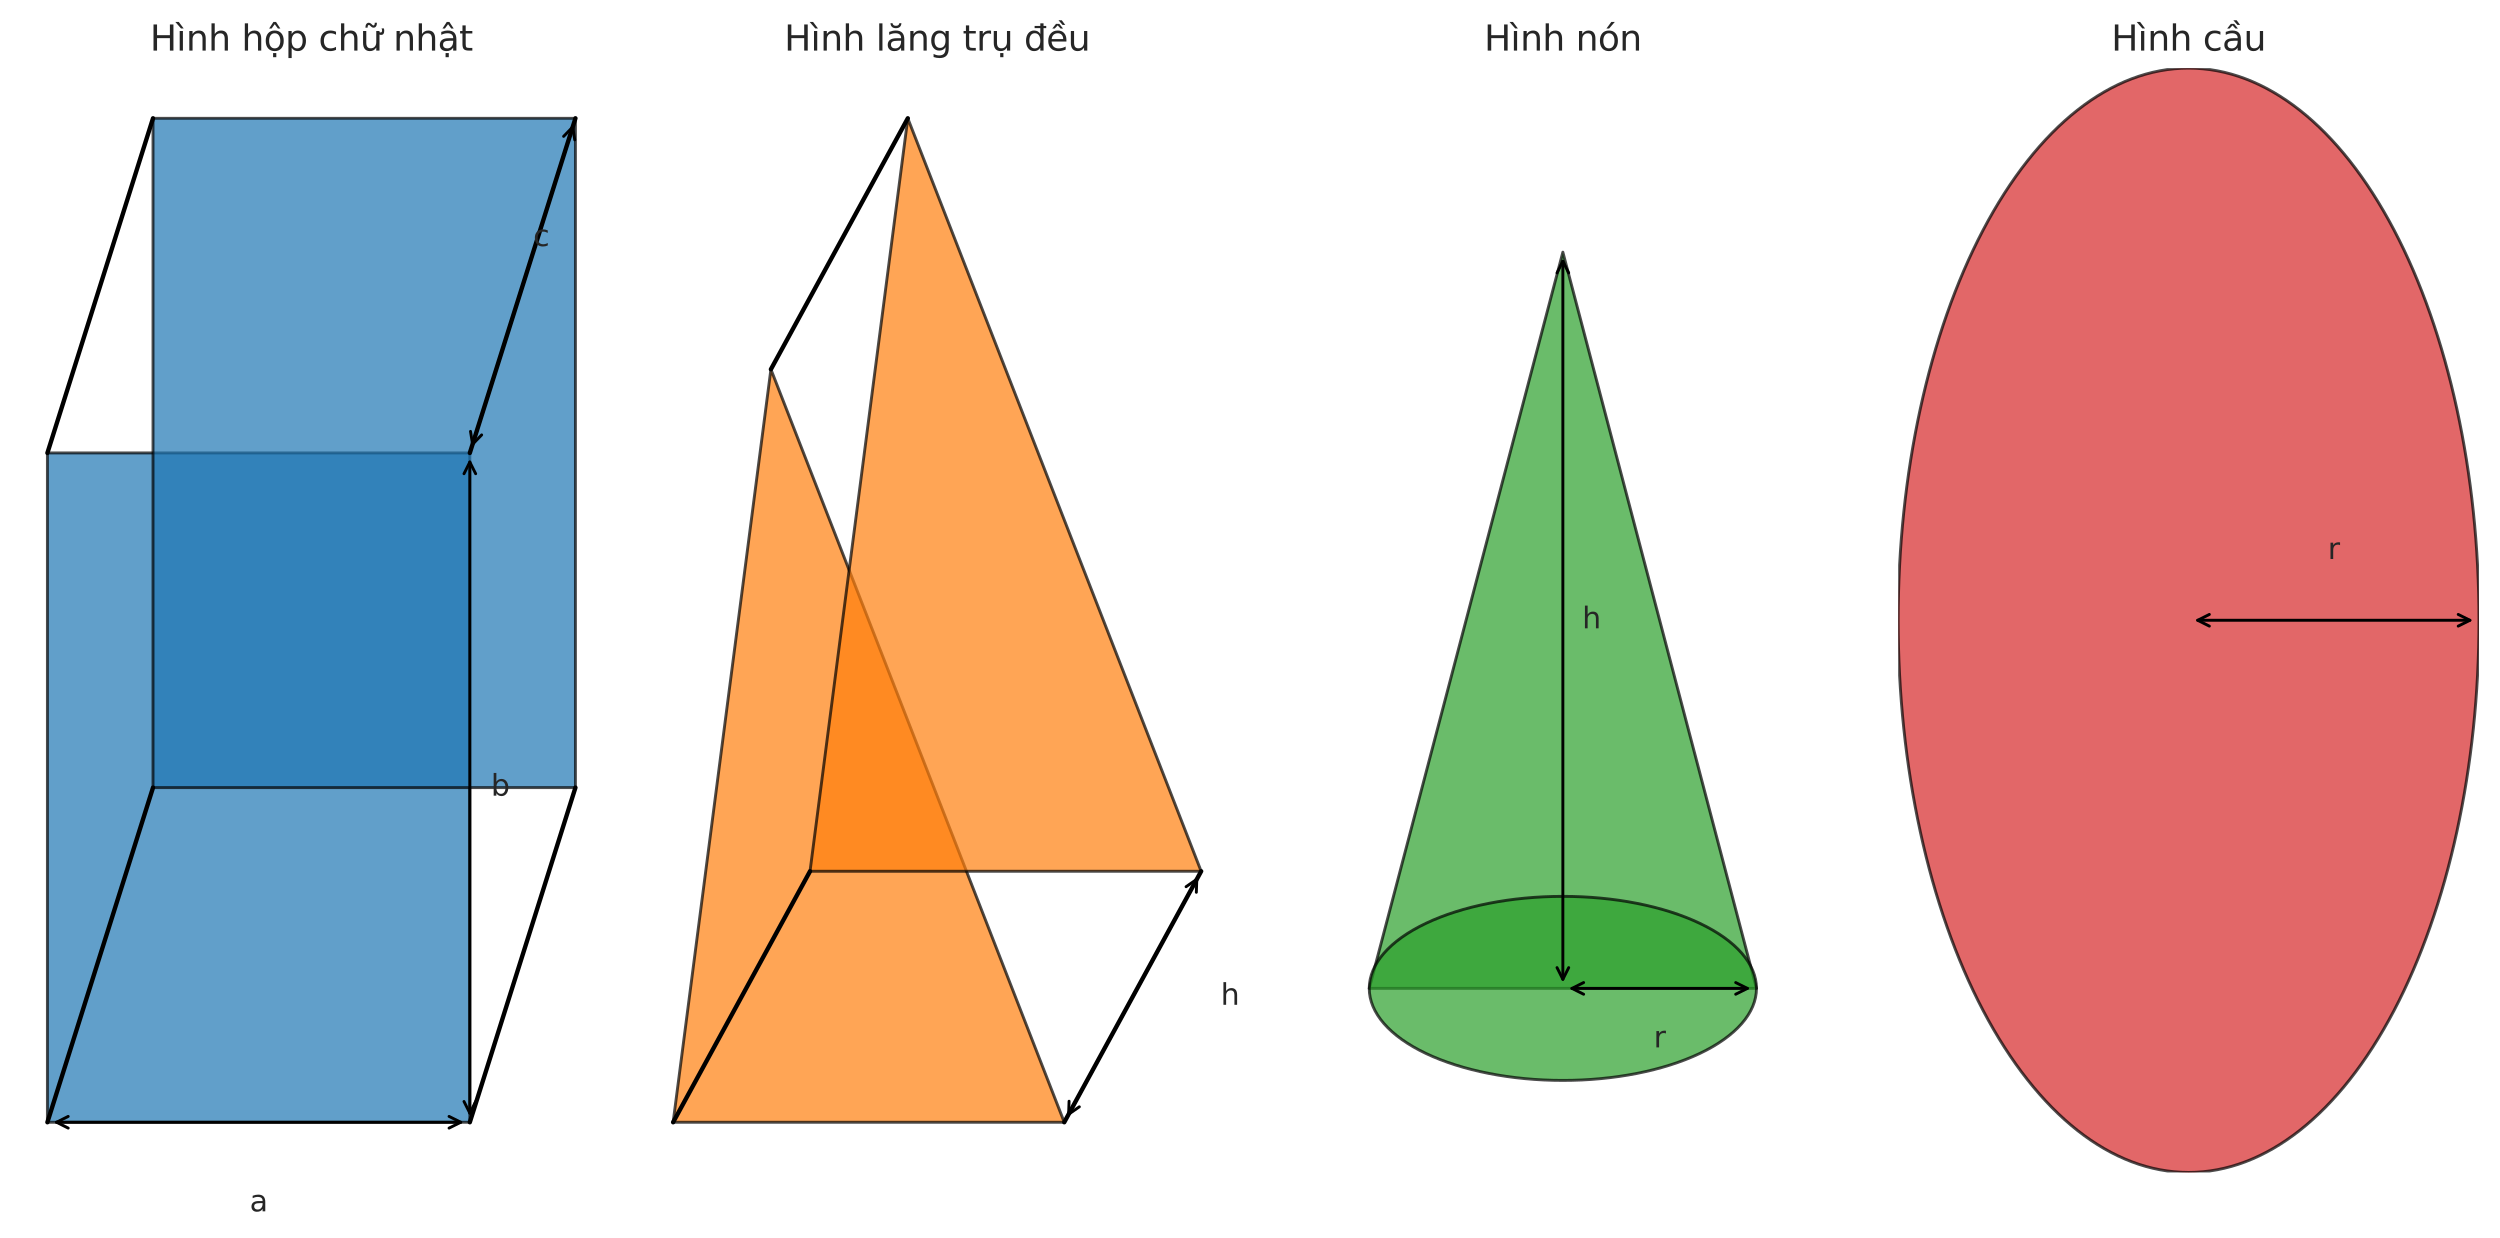
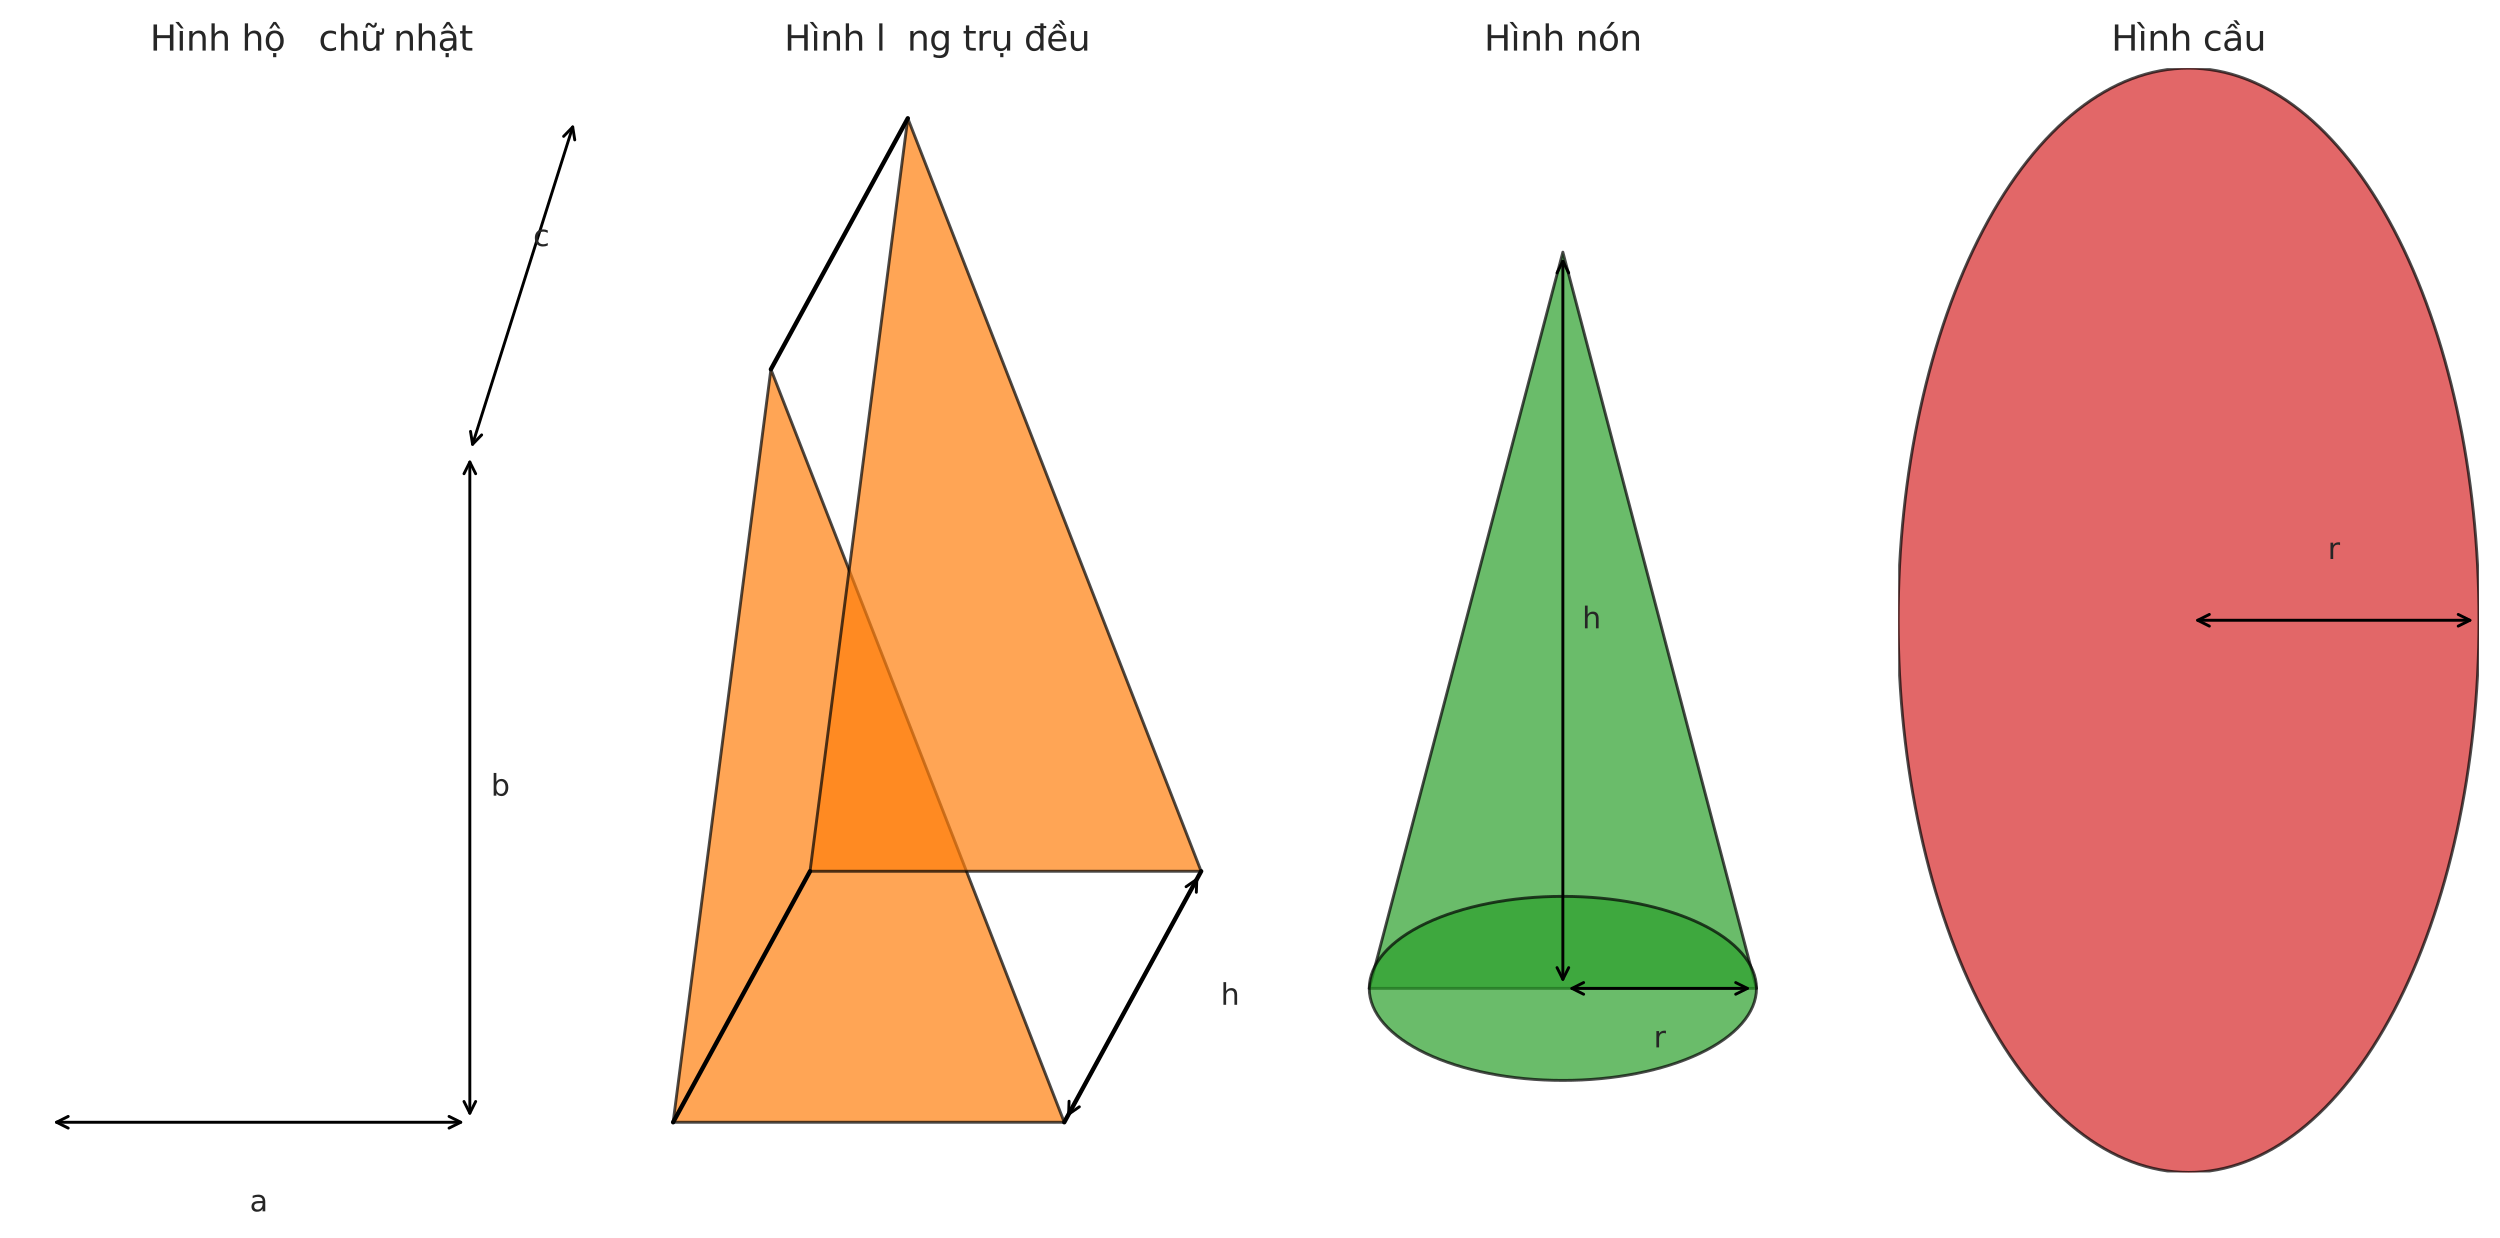
<svg xmlns="http://www.w3.org/2000/svg" xmlns:xlink="http://www.w3.org/1999/xlink" width="856.8pt" height="424.435pt" viewBox="0 0 856.8 424.435" version="1.1">
  <defs>
    <style type="text/css">*{stroke-linejoin: round; stroke-linecap: butt}</style>
  </defs>
  <g id="figure_1">
    <g id="patch_1">
      <path d="M 0 424.435  L 856.8 424.435  L 856.8 0  L 0 0  z " style="fill: #ffffff" />
    </g>
    <g id="axes_1">
      <g id="patch_2">
        <path d="M 16.248 384.618  L 161.02 384.618  L 161.02 155.236  L 16.248 155.236  z " clip-path="url(#p0d0f178457)" style="fill: #1f77b4; opacity: 0.7; stroke: #000000; stroke-linejoin: miter" />
      </g>
      <g id="patch_3">
        <path d="M 52.441 269.927  L 197.213 269.927  L 197.213 40.546  L 52.441 40.546  z " clip-path="url(#p0d0f178457)" style="fill: #1f77b4; opacity: 0.7; stroke: #000000; stroke-linejoin: miter" />
      </g>
      <g id="line2d_1">
        <path d="M 16.248 384.618  L 52.441 269.927  " clip-path="url(#p0d0f178457)" style="fill: none; stroke: #000000; stroke-width: 1.5; stroke-linecap: round" />
      </g>
      <g id="line2d_2">
        <path d="M 161.02 384.618  L 197.213 269.927  " clip-path="url(#p0d0f178457)" style="fill: none; stroke: #000000; stroke-width: 1.5; stroke-linecap: round" />
      </g>
      <g id="line2d_3">
        <path d="M 161.02 155.236  L 197.213 40.546  " clip-path="url(#p0d0f178457)" style="fill: none; stroke: #000000; stroke-width: 1.5; stroke-linecap: round" />
      </g>
      <g id="line2d_4">
        <path d="M 16.248 155.236  L 52.441 40.546  " clip-path="url(#p0d0f178457)" style="fill: none; stroke: #000000; stroke-width: 1.5; stroke-linecap: round" />
      </g>
      <g id="patch_4">
        <path d="M 19.368 384.618  Q 88.635 384.618 157.902 384.618  " style="fill: none; stroke: #000000; stroke-linecap: round" />
        <path d="M 23.368 386.618  L 19.368 384.618  L 23.368 382.618  " style="fill: none; stroke: #000000; stroke-linecap: round" />
        <path d="M 153.902 382.618  L 157.902 384.618  L 153.902 386.618  " style="fill: none; stroke: #000000; stroke-linecap: round" />
      </g>
      <g id="text_1">
        <g style="fill: #262626" transform="translate(85.57 415.155) scale(0.1 -0.1)">
          <defs>
            <path id="DejaVuSans-61" d="M 2194 1759  Q 1497 1759 1228 1600  Q 959 1441 959 1056  Q 959 750 1161 570  Q 1363 391 1709 391  Q 2188 391 2477 730  Q 2766 1069 2766 1631  L 2766 1759  L 2194 1759  z M 3341 1997  L 3341 0  L 2766 0  L 2766 531  Q 2569 213 2275 61  Q 1981 -91 1556 -91  Q 1019 -91 701 211  Q 384 513 384 1019  Q 384 1609 779 1909  Q 1175 2209 1959 2209  L 2766 2209  L 2766 2266  Q 2766 2663 2505 2880  Q 2244 3097 1772 3097  Q 1472 3097 1187 3025  Q 903 2953 641 2809  L 641 3341  Q 956 3463 1253 3523  Q 1550 3584 1831 3584  Q 2591 3584 2966 3190  Q 3341 2797 3341 1997  z " transform="scale(0.016)" />
          </defs>
          <use xlink:href="#DejaVuSans-61" />
        </g>
      </g>
      <g id="patch_5">
        <path d="M 161.02 381.502  Q 161.02 269.929 161.02 158.356  " style="fill: none; stroke: #000000; stroke-linecap: round" />
        <path d="M 163.02 377.502  L 161.02 381.502  L 159.02 377.502  " style="fill: none; stroke: #000000; stroke-linecap: round" />
        <path d="M 159.02 162.356  L 161.02 158.356  L 163.02 162.356  " style="fill: none; stroke: #000000; stroke-linecap: round" />
      </g>
      <g id="text_2">
        <g style="fill: #262626" transform="translate(168.259 272.687) scale(0.1 -0.1)">
          <defs>
            <path id="DejaVuSans-62" d="M 3116 1747  Q 3116 2381 2855 2742  Q 2594 3103 2138 3103  Q 1681 3103 1420 2742  Q 1159 2381 1159 1747  Q 1159 1113 1420 752  Q 1681 391 2138 391  Q 2594 391 2855 752  Q 3116 1113 3116 1747  z M 1159 2969  Q 1341 3281 1617 3432  Q 1894 3584 2278 3584  Q 2916 3584 3314 3078  Q 3713 2572 3713 1747  Q 3713 922 3314 415  Q 2916 -91 2278 -91  Q 1894 -91 1617 61  Q 1341 213 1159 525  L 1159 0  L 581 0  L 581 4863  L 1159 4863  L 1159 2969  z " transform="scale(0.016)" />
          </defs>
          <use xlink:href="#DejaVuSans-62" />
        </g>
      </g>
      <g id="patch_6">
        <path d="M 161.959 152.263  Q 179.116 97.892 196.274 43.522  " style="fill: none; stroke: #000000; stroke-linecap: round" />
        <path d="M 165.07 149.05  L 161.959 152.263  L 161.255 147.846  " style="fill: none; stroke: #000000; stroke-linecap: round" />
        <path d="M 193.163 46.735  L 196.274 43.522  L 196.978 47.938  " style="fill: none; stroke: #000000; stroke-linecap: round" />
      </g>
      <g id="text_3">
        <g style="fill: #262626" transform="translate(182.736 84.342) scale(0.1 -0.1)">
          <defs>
            <path id="DejaVuSans-63" d="M 3122 3366  L 3122 2828  Q 2878 2963 2633 3030  Q 2388 3097 2138 3097  Q 1578 3097 1268 2742  Q 959 2388 959 1747  Q 959 1106 1268 751  Q 1578 397 2138 397  Q 2388 397 2633 464  Q 2878 531 3122 666  L 3122 134  Q 2881 22 2623 -34  Q 2366 -91 2075 -91  Q 1284 -91 818 406  Q 353 903 353 1747  Q 353 2603 823 3093  Q 1294 3584 2113 3584  Q 2378 3584 2631 3529  Q 2884 3475 3122 3366  z " transform="scale(0.016)" />
          </defs>
          <use xlink:href="#DejaVuSans-63" />
        </g>
      </g>
      <g id="text_4">
        <g style="fill: #262626" transform="translate(51.405 17.342) scale(0.12 -0.12)">
          <defs>
            <path id="DejaVuSans-48" d="M 628 4666  L 1259 4666  L 1259 2753  L 3553 2753  L 3553 4666  L 4184 4666  L 4184 0  L 3553 0  L 3553 2222  L 1259 2222  L 1259 0  L 628 0  L 628 4666  z " transform="scale(0.016)" />
            <path id="DejaVuSans-ec" d="M 435 5119  L 1316 3950  L 838 3950  L -181 5119  L 435 5119  z M 603 3500  L 1178 3500  L 1178 0  L 603 0  L 603 3500  z M 891 3584  L 891 3584  z " transform="scale(0.016)" />
            <path id="DejaVuSans-6e" d="M 3513 2113  L 3513 0  L 2938 0  L 2938 2094  Q 2938 2591 2744 2837  Q 2550 3084 2163 3084  Q 1697 3084 1428 2787  Q 1159 2491 1159 1978  L 1159 0  L 581 0  L 581 3500  L 1159 3500  L 1159 2956  Q 1366 3272 1645 3428  Q 1925 3584 2291 3584  Q 2894 3584 3203 3211  Q 3513 2838 3513 2113  z " transform="scale(0.016)" />
            <path id="DejaVuSans-68" d="M 3513 2113  L 3513 0  L 2938 0  L 2938 2094  Q 2938 2591 2744 2837  Q 2550 3084 2163 3084  Q 1697 3084 1428 2787  Q 1159 2491 1159 1978  L 1159 0  L 581 0  L 581 4863  L 1159 4863  L 1159 2956  Q 1366 3272 1645 3428  Q 1925 3584 2291 3584  Q 2894 3584 3203 3211  Q 3513 2838 3513 2113  z " transform="scale(0.016)" />
            <path id="DejaVuSans-20" transform="scale(0.016)" />
            <path id="DejaVuSans-1ed9" d="M 1666 -441  L 2241 -441  L 2241 -1172  L 1666 -1172  L 1666 -441  z M 1959 3097  Q 1497 3097 1228 2736  Q 959 2375 959 1747  Q 959 1119 1226 758  Q 1494 397 1959 397  Q 2419 397 2687 759  Q 2956 1122 2956 1747  Q 2956 2369 2687 2733  Q 2419 3097 1959 3097  z M 1959 3584  Q 2709 3584 3137 3096  Q 3566 2609 3566 1747  Q 3566 888 3137 398  Q 2709 -91 1959 -91  Q 1206 -91 779 398  Q 353 888 353 1747  Q 353 2609 779 3096  Q 1206 3584 1959 3584  z M 1666 -441  L 2241 -441  L 2241 -1172  L 1666 -1172  L 1666 -441  z M 1729 5119  L 2191 5119  L 2957 3944  L 2523 3944  L 1960 4709  L 1398 3944  L 963 3944  L 1729 5119  z " transform="scale(0.016)" />
-             <path id="DejaVuSans-70" d="M 1159 525  L 1159 -1331  L 581 -1331  L 581 3500  L 1159 3500  L 1159 2969  Q 1341 3281 1617 3432  Q 1894 3584 2278 3584  Q 2916 3584 3314 3078  Q 3713 2572 3713 1747  Q 3713 922 3314 415  Q 2916 -91 2278 -91  Q 1894 -91 1617 61  Q 1341 213 1159 525  z M 3116 1747  Q 3116 2381 2855 2742  Q 2594 3103 2138 3103  Q 1681 3103 1420 2742  Q 1159 2381 1159 1747  Q 1159 1113 1420 752  Q 1681 391 2138 391  Q 2594 391 2855 752  Q 3116 1113 3116 1747  z " transform="scale(0.016)" />
            <path id="DejaVuSans-1eef" d="M 1988 4281  L 1809 4453  Q 1741 4516 1689 4545  Q 1638 4575 1597 4575  Q 1478 4575 1422 4461  Q 1366 4347 1359 4091  L 969 4091  Q 975 4513 1134 4742  Q 1294 4972 1578 4972  Q 1697 4972 1797 4928  Q 1897 4884 2013 4781  L 2191 4609  Q 2259 4547 2311 4517  Q 2363 4488 2403 4488  Q 2522 4488 2578 4602  Q 2634 4716 2641 4972  L 3031 4972  Q 3025 4550 2865 4320  Q 2706 4091 2422 4091  Q 2303 4091 2203 4134  Q 2103 4178 1988 4281  z M 3094 3136  L 3094 3508  Q 3285 3367 3422 3300  Q 3560 3233 3657 3233  Q 3800 3233 3872 3319  Q 3944 3405 3944 3573  Q 3944 3673 3920 3770  Q 3897 3867 3850 3964  L 4266 3964  Q 4297 3845 4312 3739  Q 4328 3633 4328 3539  Q 4328 3158 4192 2978  Q 4057 2798 3766 2798  Q 3616 2798 3452 2881  Q 3288 2964 3094 3136  z M 552 1381  L 552 3500  L 1127 3500  L 1127 1403  Q 1127 906 1320 657  Q 1514 409 1902 409  Q 2367 409 2637 706  Q 2908 1003 2908 1516  L 2908 3500  L 3483 3500  L 3483 0  L 2908 0  L 2908 538  Q 2699 219 2422 64  Q 2146 -91 1780 -91  Q 1177 -91 864 284  Q 552 659 552 1381  z M 1999 3584  L 1999 3584  z " transform="scale(0.016)" />
            <path id="DejaVuSans-1ead" d="M 2194 1759  Q 1497 1759 1228 1600  Q 959 1441 959 1056  Q 959 750 1161 570  Q 1363 391 1709 391  Q 2188 391 2477 730  Q 2766 1069 2766 1631  L 2766 1759  L 2194 1759  z M 3341 1997  L 3341 0  L 2766 0  L 2766 531  Q 2569 213 2275 61  Q 1981 -91 1556 -91  Q 1019 -91 701 211  Q 384 513 384 1019  Q 384 1609 779 1909  Q 1175 2209 1959 2209  L 2766 2209  L 2766 2266  Q 2766 2663 2505 2880  Q 2244 3097 1772 3097  Q 1472 3097 1187 3025  Q 903 2953 641 2809  L 641 3341  Q 956 3463 1253 3523  Q 1550 3584 1831 3584  Q 2591 3584 2966 3190  Q 3341 2797 3341 1997  z M 1625 5119  L 2087 5119  L 2853 3944  L 2419 3944  L 1856 4709  L 1294 3944  L 859 3944  L 1625 5119  z M 1410 -441  L 1985 -441  L 1985 -1172  L 1410 -1172  L 1410 -441  z " transform="scale(0.016)" />
            <path id="DejaVuSans-74" d="M 1172 4494  L 1172 3500  L 2356 3500  L 2356 3053  L 1172 3053  L 1172 1153  Q 1172 725 1289 603  Q 1406 481 1766 481  L 2356 481  L 2356 0  L 1766 0  Q 1100 0 847 248  Q 594 497 594 1153  L 594 3053  L 172 3053  L 172 3500  L 594 3500  L 594 4494  L 1172 4494  z " transform="scale(0.016)" />
          </defs>
          <use xlink:href="#DejaVuSans-48" />
          <use xlink:href="#DejaVuSans-ec" transform="translate(75.195 0)" />
          <use xlink:href="#DejaVuSans-6e" transform="translate(102.979 0)" />
          <use xlink:href="#DejaVuSans-68" transform="translate(166.357 0)" />
          <use xlink:href="#DejaVuSans-20" transform="translate(229.736 0)" />
          <use xlink:href="#DejaVuSans-68" transform="translate(261.523 0)" />
          <use xlink:href="#DejaVuSans-1ed9" transform="translate(324.902 0)" />
          <use xlink:href="#DejaVuSans-70" transform="translate(386.084 0)" />
          <use xlink:href="#DejaVuSans-20" transform="translate(449.561 0)" />
          <use xlink:href="#DejaVuSans-63" transform="translate(481.348 0)" />
          <use xlink:href="#DejaVuSans-68" transform="translate(536.328 0)" />
          <use xlink:href="#DejaVuSans-1eef" transform="translate(599.707 0)" />
          <use xlink:href="#DejaVuSans-20" transform="translate(663.086 0)" />
          <use xlink:href="#DejaVuSans-6e" transform="translate(694.873 0)" />
          <use xlink:href="#DejaVuSans-68" transform="translate(758.252 0)" />
          <use xlink:href="#DejaVuSans-1ead" transform="translate(821.631 0)" />
          <use xlink:href="#DejaVuSans-74" transform="translate(882.91 0)" />
        </g>
      </g>
    </g>
    <g id="axes_2">
      <g id="patch_7">
        <path d="M 230.694 384.618  L 364.743 384.618  L 264.206 126.564  z " clip-path="url(#pbb4a57977e)" style="fill: #ff7f0e; opacity: 0.7; stroke: #000000; stroke-linejoin: miter" />
      </g>
      <g id="patch_8">
        <path d="M 277.611 298.6  L 411.659 298.6  L 311.123 40.546  z " clip-path="url(#pbb4a57977e)" style="fill: #ff7f0e; opacity: 0.7; stroke: #000000; stroke-linejoin: miter" />
      </g>
      <g id="line2d_5">
        <path d="M 230.694 384.618  L 277.611 298.6  " clip-path="url(#pbb4a57977e)" style="fill: none; stroke: #000000; stroke-width: 1.5; stroke-linecap: round" />
      </g>
      <g id="line2d_6">
        <path d="M 364.743 384.618  L 411.659 298.6  " clip-path="url(#pbb4a57977e)" style="fill: none; stroke: #000000; stroke-width: 1.5; stroke-linecap: round" />
      </g>
      <g id="line2d_7">
        <path d="M 264.206 126.564  L 311.123 40.546  " clip-path="url(#pbb4a57977e)" style="fill: none; stroke: #000000; stroke-width: 1.5; stroke-linecap: round" />
      </g>
      <g id="patch_9">
        <path d="M 410.166 301.338  Q 388.201 341.609 366.236 381.88  " style="fill: none; stroke: #000000; stroke-linecap: round" />
        <path d="M 406.495 303.892  L 410.166 301.338  L 410.007 305.807  " style="fill: none; stroke: #000000; stroke-linecap: round" />
        <path d="M 369.907 379.326  L 366.236 381.88  L 366.395 377.411  " style="fill: none; stroke: #000000; stroke-linecap: round" />
      </g>
      <g id="text_5">
        <g style="fill: #262626" transform="translate(418.362 344.369) scale(0.1 -0.1)">
          <use xlink:href="#DejaVuSans-68" />
        </g>
      </g>
      <g id="text_6">
        <g style="fill: #262626" transform="translate(268.792 17.342) scale(0.12 -0.12)">
          <defs>
            <path id="DejaVuSans-6c" d="M 603 4863  L 1178 4863  L 1178 0  L 603 0  L 603 4863  z " transform="scale(0.016)" />
-             <path id="DejaVuSans-103" d="M 870 4897  L 1239 4897  Q 1273 4663 1424 4545  Q 1576 4428 1848 4428  Q 2117 4428 2267 4544  Q 2417 4660 2457 4897  L 2826 4897  Q 2795 4450 2548 4225  Q 2301 4000 1848 4000  Q 1395 4000 1148 4225  Q 901 4450 870 4897  z M 2194 1759  Q 1497 1759 1228 1600  Q 959 1441 959 1056  Q 959 750 1161 570  Q 1363 391 1709 391  Q 2188 391 2477 730  Q 2766 1069 2766 1631  L 2766 1759  L 2194 1759  z M 3341 1997  L 3341 0  L 2766 0  L 2766 531  Q 2569 213 2275 61  Q 1981 -91 1556 -91  Q 1019 -91 701 211  Q 384 513 384 1019  Q 384 1609 779 1909  Q 1175 2209 1959 2209  L 2766 2209  L 2766 2266  Q 2766 2663 2505 2880  Q 2244 3097 1772 3097  Q 1472 3097 1187 3025  Q 903 2953 641 2809  L 641 3341  Q 956 3463 1253 3523  Q 1550 3584 1831 3584  Q 2591 3584 2966 3190  Q 3341 2797 3341 1997  z " transform="scale(0.016)" />
            <path id="DejaVuSans-67" d="M 2906 1791  Q 2906 2416 2648 2759  Q 2391 3103 1925 3103  Q 1463 3103 1205 2759  Q 947 2416 947 1791  Q 947 1169 1205 825  Q 1463 481 1925 481  Q 2391 481 2648 825  Q 2906 1169 2906 1791  z M 3481 434  Q 3481 -459 3084 -895  Q 2688 -1331 1869 -1331  Q 1566 -1331 1297 -1286  Q 1028 -1241 775 -1147  L 775 -588  Q 1028 -725 1275 -790  Q 1522 -856 1778 -856  Q 2344 -856 2625 -561  Q 2906 -266 2906 331  L 2906 616  Q 2728 306 2450 153  Q 2172 0 1784 0  Q 1141 0 747 490  Q 353 981 353 1791  Q 353 2603 747 3093  Q 1141 3584 1784 3584  Q 2172 3584 2450 3431  Q 2728 3278 2906 2969  L 2906 3500  L 3481 3500  L 3481 434  z " transform="scale(0.016)" />
            <path id="DejaVuSans-72" d="M 2631 2963  Q 2534 3019 2420 3045  Q 2306 3072 2169 3072  Q 1681 3072 1420 2755  Q 1159 2438 1159 1844  L 1159 0  L 581 0  L 581 3500  L 1159 3500  L 1159 2956  Q 1341 3275 1631 3429  Q 1922 3584 2338 3584  Q 2397 3584 2469 3576  Q 2541 3569 2628 3553  L 2631 2963  z " transform="scale(0.016)" />
            <path id="DejaVuSans-1ee5" d="M 544 1381  L 544 3500  L 1119 3500  L 1119 1403  Q 1119 906 1312 657  Q 1506 409 1894 409  Q 2359 409 2629 706  Q 2900 1003 2900 1516  L 2900 3500  L 3475 3500  L 3475 0  L 2900 0  L 2900 538  Q 2691 219 2414 64  Q 2138 -91 1772 -91  Q 1169 -91 856 284  Q 544 659 544 1381  z M 1991 3584  L 1991 3584  z M 1690 -441  L 2265 -441  L 2265 -1172  L 1690 -1172  L 1690 -441  z " transform="scale(0.016)" />
            <path id="DejaVuSans-111" d="M 2906 2969  L 2906 4013  L 1888 4013  L 1888 4403  L 2906 4403  L 2906 4863  L 3481 4863  L 3481 4403  L 3963 4403  L 3963 4013  L 3481 4013  L 3481 0  L 2906 0  L 2906 525  Q 2725 213 2448 61  Q 2172 -91 1784 -91  Q 1150 -91 751 415  Q 353 922 353 1747  Q 353 2572 751 3078  Q 1150 3584 1784 3584  Q 2172 3584 2448 3432  Q 2725 3281 2906 2969  z M 947 1747  Q 947 1113 1208 752  Q 1469 391 1925 391  Q 2381 391 2643 752  Q 2906 1113 2906 1747  Q 2906 2381 2643 2742  Q 2381 3103 1925 3103  Q 1469 3103 1208 2742  Q 947 2381 947 1747  z " transform="scale(0.016)" />
            <path id="DejaVuSans-1ec1" d="M 2774 5409  L 3386 4584  L 2908 4584  L 2190 5409  L 2774 5409  z M 1738 4775  L 2326 4775  L 2985 3944  L 2551 3944  L 2032 4500  L 1513 3944  L 1079 3944  L 1738 4775  z M 3597 1894  L 3597 1613  L 953 1613  Q 991 1019 1311 708  Q 1631 397 2203 397  Q 2534 397 2845 478  Q 3156 559 3463 722  L 3463 178  Q 3153 47 2828 -22  Q 2503 -91 2169 -91  Q 1331 -91 842 396  Q 353 884 353 1716  Q 353 2575 817 3079  Q 1281 3584 2069 3584  Q 2775 3584 3186 3129  Q 3597 2675 3597 1894  z M 3022 2063  Q 3016 2534 2758 2815  Q 2500 3097 2075 3097  Q 1594 3097 1305 2825  Q 1016 2553 972 2059  L 3022 2063  z " transform="scale(0.016)" />
            <path id="DejaVuSans-75" d="M 544 1381  L 544 3500  L 1119 3500  L 1119 1403  Q 1119 906 1312 657  Q 1506 409 1894 409  Q 2359 409 2629 706  Q 2900 1003 2900 1516  L 2900 3500  L 3475 3500  L 3475 0  L 2900 0  L 2900 538  Q 2691 219 2414 64  Q 2138 -91 1772 -91  Q 1169 -91 856 284  Q 544 659 544 1381  z M 1991 3584  L 1991 3584  z " transform="scale(0.016)" />
          </defs>
          <use xlink:href="#DejaVuSans-48" />
          <use xlink:href="#DejaVuSans-ec" transform="translate(75.195 0)" />
          <use xlink:href="#DejaVuSans-6e" transform="translate(102.979 0)" />
          <use xlink:href="#DejaVuSans-68" transform="translate(166.357 0)" />
          <use xlink:href="#DejaVuSans-20" transform="translate(229.736 0)" />
          <use xlink:href="#DejaVuSans-6c" transform="translate(261.523 0)" />
          <use xlink:href="#DejaVuSans-103" transform="translate(289.307 0)" />
          <use xlink:href="#DejaVuSans-6e" transform="translate(350.586 0)" />
          <use xlink:href="#DejaVuSans-67" transform="translate(413.965 0)" />
          <use xlink:href="#DejaVuSans-20" transform="translate(477.441 0)" />
          <use xlink:href="#DejaVuSans-74" transform="translate(509.229 0)" />
          <use xlink:href="#DejaVuSans-72" transform="translate(548.438 0)" />
          <use xlink:href="#DejaVuSans-1ee5" transform="translate(589.551 0)" />
          <use xlink:href="#DejaVuSans-20" transform="translate(652.93 0)" />
          <use xlink:href="#DejaVuSans-111" transform="translate(684.717 0)" />
          <use xlink:href="#DejaVuSans-1ec1" transform="translate(748.193 0)" />
          <use xlink:href="#DejaVuSans-75" transform="translate(809.717 0)" />
        </g>
      </g>
    </g>
    <g id="axes_3">
      <g id="patch_10">
        <path d="M 535.623 86.422  L 469.269 338.742  L 601.977 338.742  z " clip-path="url(#pb640ec717c)" style="fill: #2ca02c; opacity: 0.7; stroke: #000000; stroke-linejoin: miter" />
      </g>
      <g id="patch_11">
        <path d="M 535.623 370.282  C 553.22 370.282 570.099 366.959 582.542 361.044  C 594.985 355.129 601.977 347.106 601.977 338.742  C 601.977 330.377 594.985 322.354 582.542 316.44  C 570.099 310.525 553.22 307.202 535.623 307.202  C 518.026 307.202 501.147 310.525 488.704 316.44  C 476.261 322.354 469.269 330.377 469.269 338.742  C 469.269 347.106 476.261 355.129 488.704 361.044  C 501.147 366.959 518.026 370.282 535.623 370.282  z " clip-path="url(#pb640ec717c)" style="fill: #2ca02c; opacity: 0.7; stroke: #000000; stroke-linejoin: miter" />
      </g>
      <g id="patch_12">
        <path d="M 538.738 338.742  Q 568.799 338.742 598.86 338.742  " style="fill: none; stroke: #000000; stroke-linecap: round" />
        <path d="M 542.738 340.742  L 538.738 338.742  L 542.738 336.742  " style="fill: none; stroke: #000000; stroke-linecap: round" />
        <path d="M 594.86 336.742  L 598.86 338.742  L 594.86 340.742  " style="fill: none; stroke: #000000; stroke-linecap: round" />
      </g>
      <g id="text_7">
        <g style="fill: #262626" transform="translate(566.745 358.956) scale(0.1 -0.1)">
          <use xlink:href="#DejaVuSans-72" />
        </g>
      </g>
      <g id="patch_13">
        <path d="M 535.623 335.626  Q 535.623 212.582 535.623 89.538  " style="fill: none; stroke: #000000; stroke-linecap: round" />
        <path d="M 537.623 331.626  L 535.623 335.626  L 533.623 331.626  " style="fill: none; stroke: #000000; stroke-linecap: round" />
        <path d="M 533.623 93.538  L 535.623 89.538  L 537.623 93.538  " style="fill: none; stroke: #000000; stroke-linecap: round" />
      </g>
      <g id="text_8">
        <g style="fill: #262626" transform="translate(542.258 215.341) scale(0.1 -0.1)">
          <use xlink:href="#DejaVuSans-68" />
        </g>
      </g>
      <g id="text_9">
        <g style="fill: #262626" transform="translate(508.656 17.342) scale(0.12 -0.12)">
          <defs>
            <path id="DejaVuSans-f3" d="M 1959 3097  Q 1497 3097 1228 2736  Q 959 2375 959 1747  Q 959 1119 1226 758  Q 1494 397 1959 397  Q 2419 397 2687 759  Q 2956 1122 2956 1747  Q 2956 2369 2687 2733  Q 2419 3097 1959 3097  z M 1959 3584  Q 2709 3584 3137 3096  Q 3566 2609 3566 1747  Q 3566 888 3137 398  Q 2709 -91 1959 -91  Q 1206 -91 779 398  Q 353 888 353 1747  Q 353 2609 779 3096  Q 1206 3584 1959 3584  z M 2394 5119  L 3016 5119  L 1998 3944  L 1519 3944  L 2394 5119  z " transform="scale(0.016)" />
          </defs>
          <use xlink:href="#DejaVuSans-48" />
          <use xlink:href="#DejaVuSans-ec" transform="translate(75.195 0)" />
          <use xlink:href="#DejaVuSans-6e" transform="translate(102.979 0)" />
          <use xlink:href="#DejaVuSans-68" transform="translate(166.357 0)" />
          <use xlink:href="#DejaVuSans-20" transform="translate(229.736 0)" />
          <use xlink:href="#DejaVuSans-6e" transform="translate(261.523 0)" />
          <use xlink:href="#DejaVuSans-f3" transform="translate(324.902 0)" />
          <use xlink:href="#DejaVuSans-6e" transform="translate(386.084 0)" />
        </g>
      </g>
    </g>
    <g id="axes_4">
      <g id="patch_14">
        <path d="M 750.069 401.822  C 776.465 401.822 801.783 381.882 820.448 346.395  C 839.113 310.907 849.6 262.769 849.6 212.582  C 849.6 162.395 839.113 114.257 820.448 78.769  C 801.783 43.281 776.465 23.342 750.069 23.342  C 723.673 23.342 698.355 43.281 679.69 78.769  C 661.026 114.257 650.538 162.395 650.538 212.582  C 650.538 262.769 661.026 310.907 679.69 346.395  C 698.355 381.882 723.673 401.822 750.069 401.822  z " clip-path="url(#p9ccf52851e)" style="fill: #d62728; opacity: 0.7; stroke: #000000; stroke-linejoin: miter" />
      </g>
      <g id="patch_15">
        <path d="M 753.189 212.582  Q 799.837 212.582 846.485 212.582  " style="fill: none; stroke: #000000; stroke-linecap: round" />
        <path d="M 757.189 214.582  L 753.189 212.582  L 757.189 210.582  " style="fill: none; stroke: #000000; stroke-linecap: round" />
        <path d="M 842.485 210.582  L 846.485 212.582  L 842.485 214.582  " style="fill: none; stroke: #000000; stroke-linecap: round" />
      </g>
      <g id="text_10">
        <g style="fill: #262626" transform="translate(797.779 191.578) scale(0.1 -0.1)">
          <use xlink:href="#DejaVuSans-72" />
        </g>
      </g>
      <g id="text_11">
        <g style="fill: #262626" transform="translate(723.6 17.342) scale(0.12 -0.12)">
          <defs>
            <path id="DejaVuSans-1ea7" d="M 2194 1759  Q 1497 1759 1228 1600  Q 959 1441 959 1056  Q 959 750 1161 570  Q 1363 391 1709 391  Q 2188 391 2477 730  Q 2766 1069 2766 1631  L 2766 1759  L 2194 1759  z M 3341 1997  L 3341 0  L 2766 0  L 2766 531  Q 2569 213 2275 61  Q 1981 -91 1556 -91  Q 1019 -91 701 211  Q 384 513 384 1019  Q 384 1609 779 1909  Q 1175 2209 1959 2209  L 2766 2209  L 2766 2266  Q 2766 2663 2505 2880  Q 2244 3097 1772 3097  Q 1472 3097 1187 3025  Q 903 2953 641 2809  L 641 3341  Q 956 3463 1253 3523  Q 1550 3584 1831 3584  Q 2591 3584 2966 3190  Q 3341 2797 3341 1997  z M 2590 5409  L 3202 4584  L 2724 4584  L 2006 5409  L 2590 5409  z M 1554 4775  L 2142 4775  L 2801 3944  L 2367 3944  L 1848 4500  L 1329 3944  L 895 3944  L 1554 4775  z " transform="scale(0.016)" />
          </defs>
          <use xlink:href="#DejaVuSans-48" />
          <use xlink:href="#DejaVuSans-ec" transform="translate(75.195 0)" />
          <use xlink:href="#DejaVuSans-6e" transform="translate(102.979 0)" />
          <use xlink:href="#DejaVuSans-68" transform="translate(166.357 0)" />
          <use xlink:href="#DejaVuSans-20" transform="translate(229.736 0)" />
          <use xlink:href="#DejaVuSans-63" transform="translate(261.523 0)" />
          <use xlink:href="#DejaVuSans-1ea7" transform="translate(316.504 0)" />
          <use xlink:href="#DejaVuSans-75" transform="translate(377.783 0)" />
        </g>
      </g>
    </g>
  </g>
  <defs>
    <clipPath id="p0d0f178457">
-       <rect x="7.2" y="23.342" width="199.062" height="378.48" />
-     </clipPath>
+       </clipPath>
    <clipPath id="pbb4a57977e">
      <rect x="221.646" y="23.342" width="199.062" height="378.48" />
    </clipPath>
    <clipPath id="pb640ec717c">
      <rect x="436.092" y="23.342" width="199.062" height="378.48" />
    </clipPath>
    <clipPath id="p9ccf52851e">
      <rect x="650.538" y="23.342" width="199.062" height="378.48" />
    </clipPath>
  </defs>
</svg>